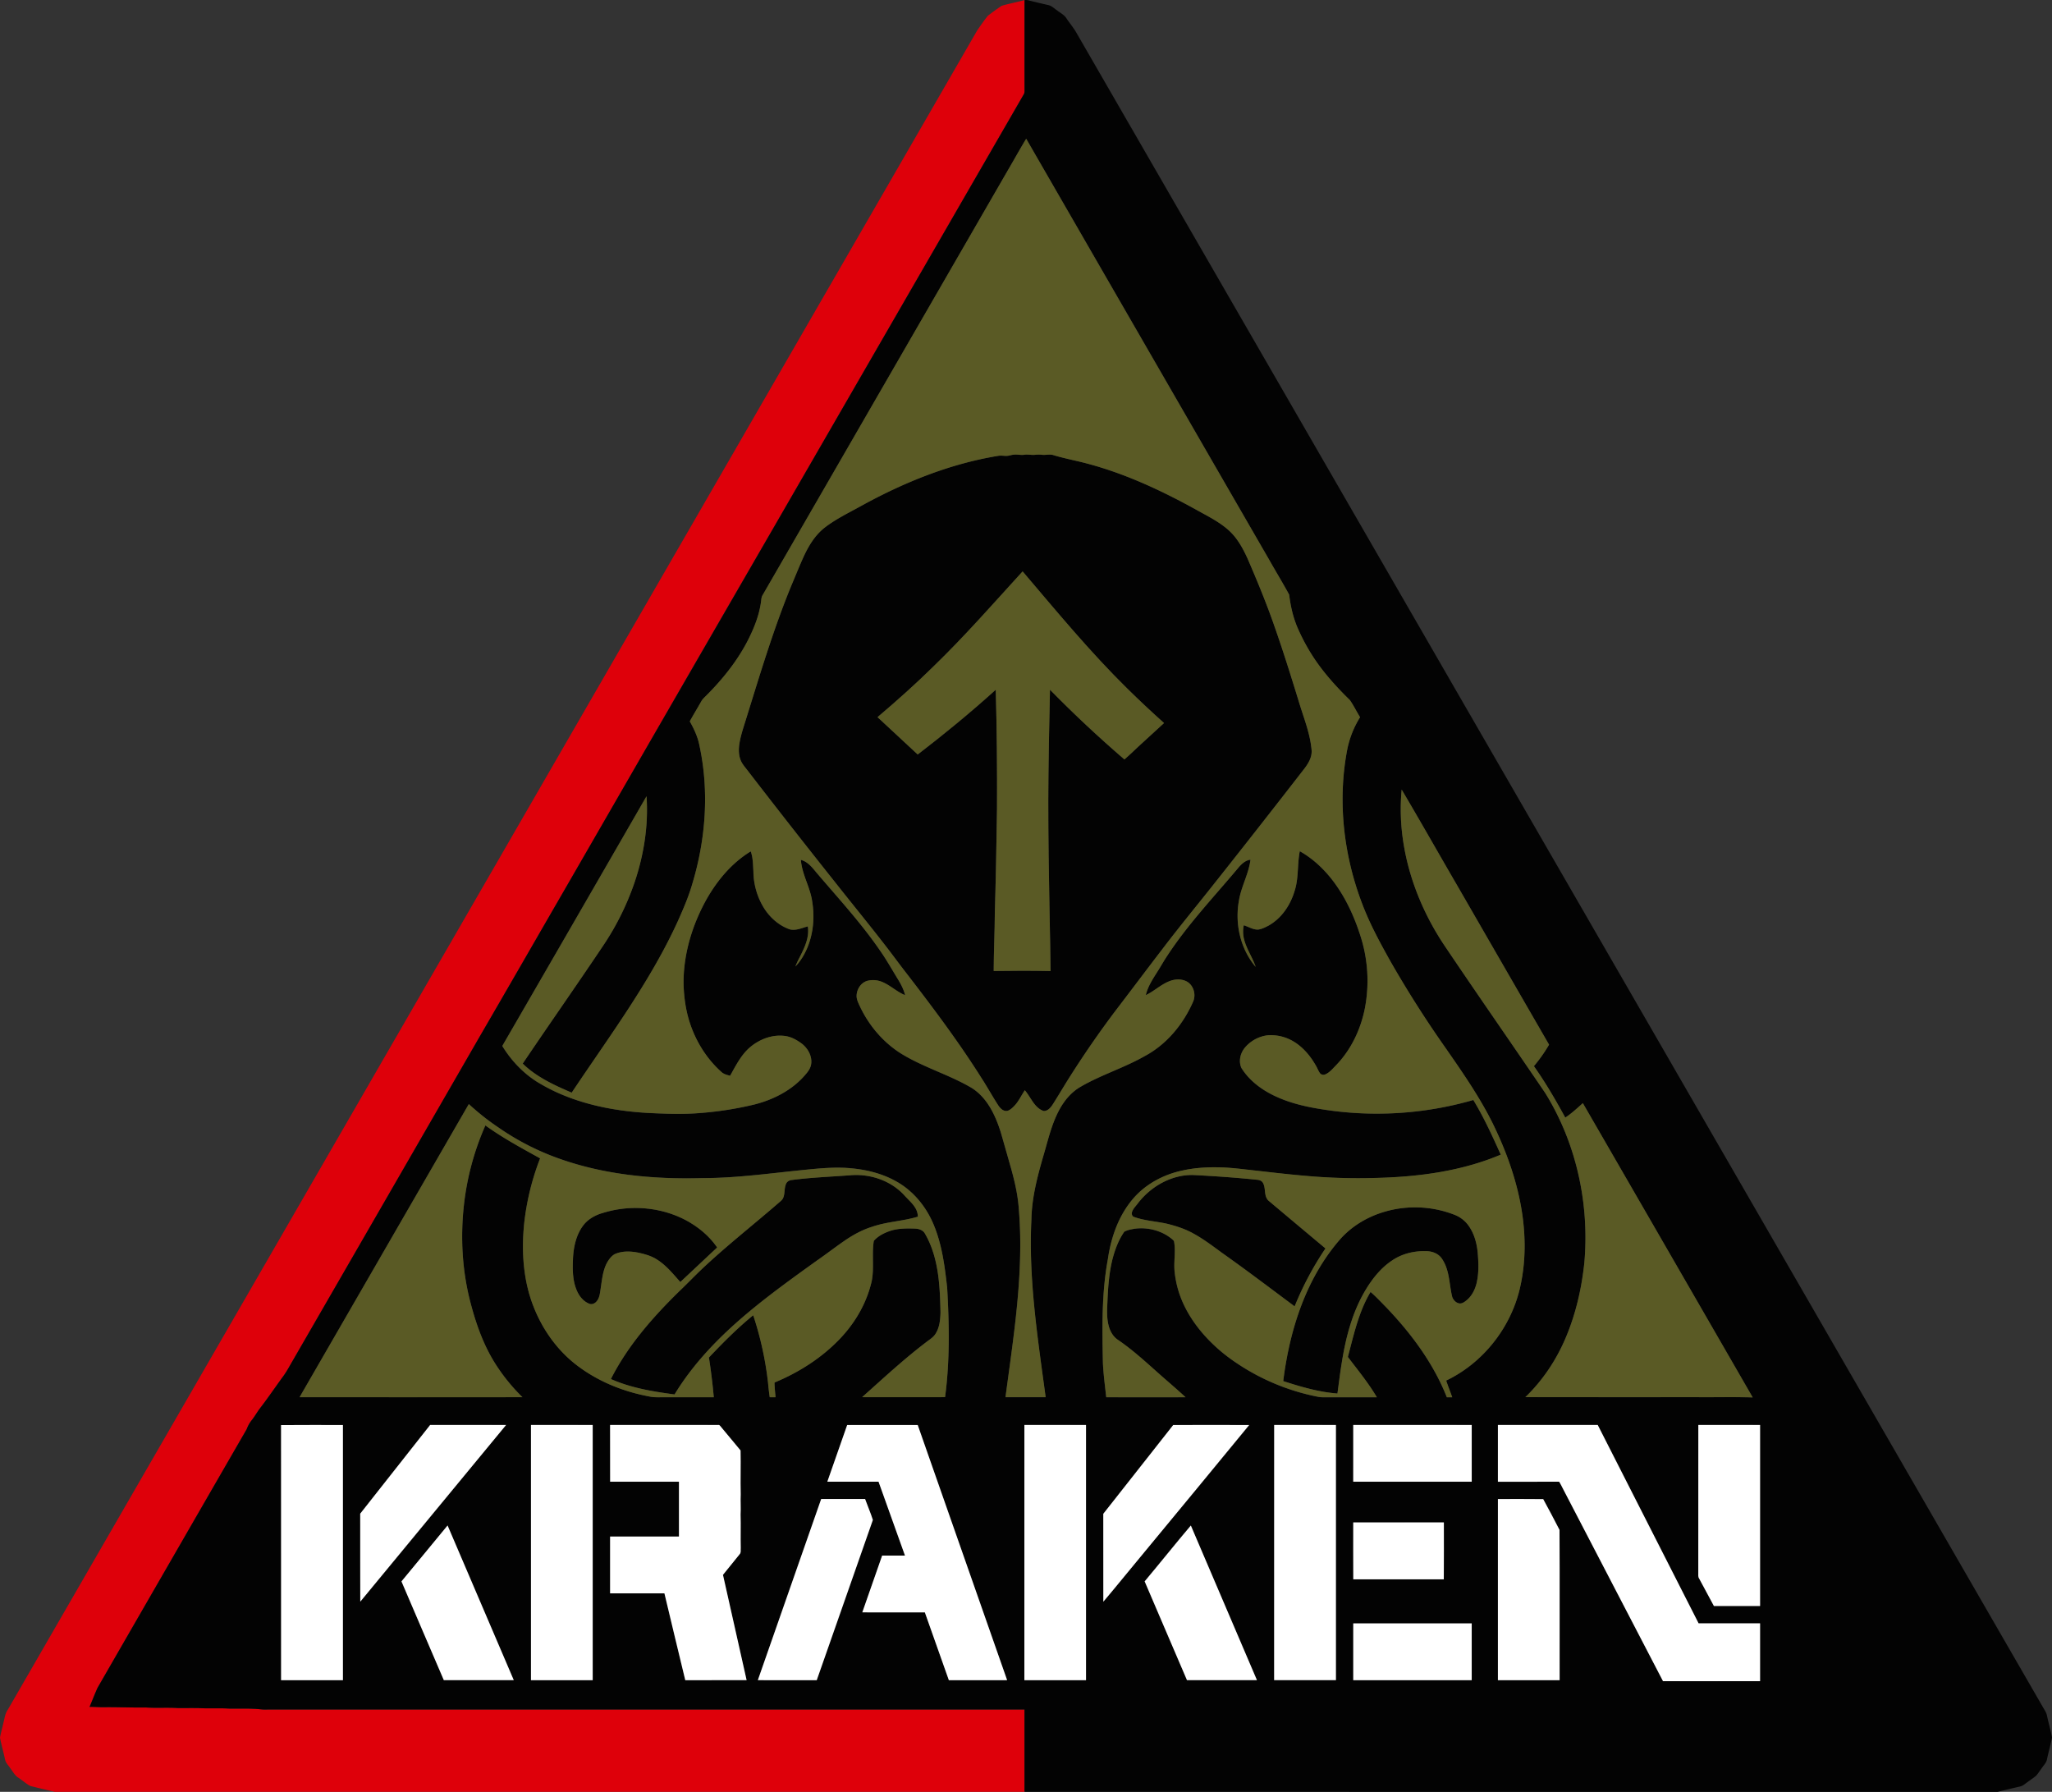
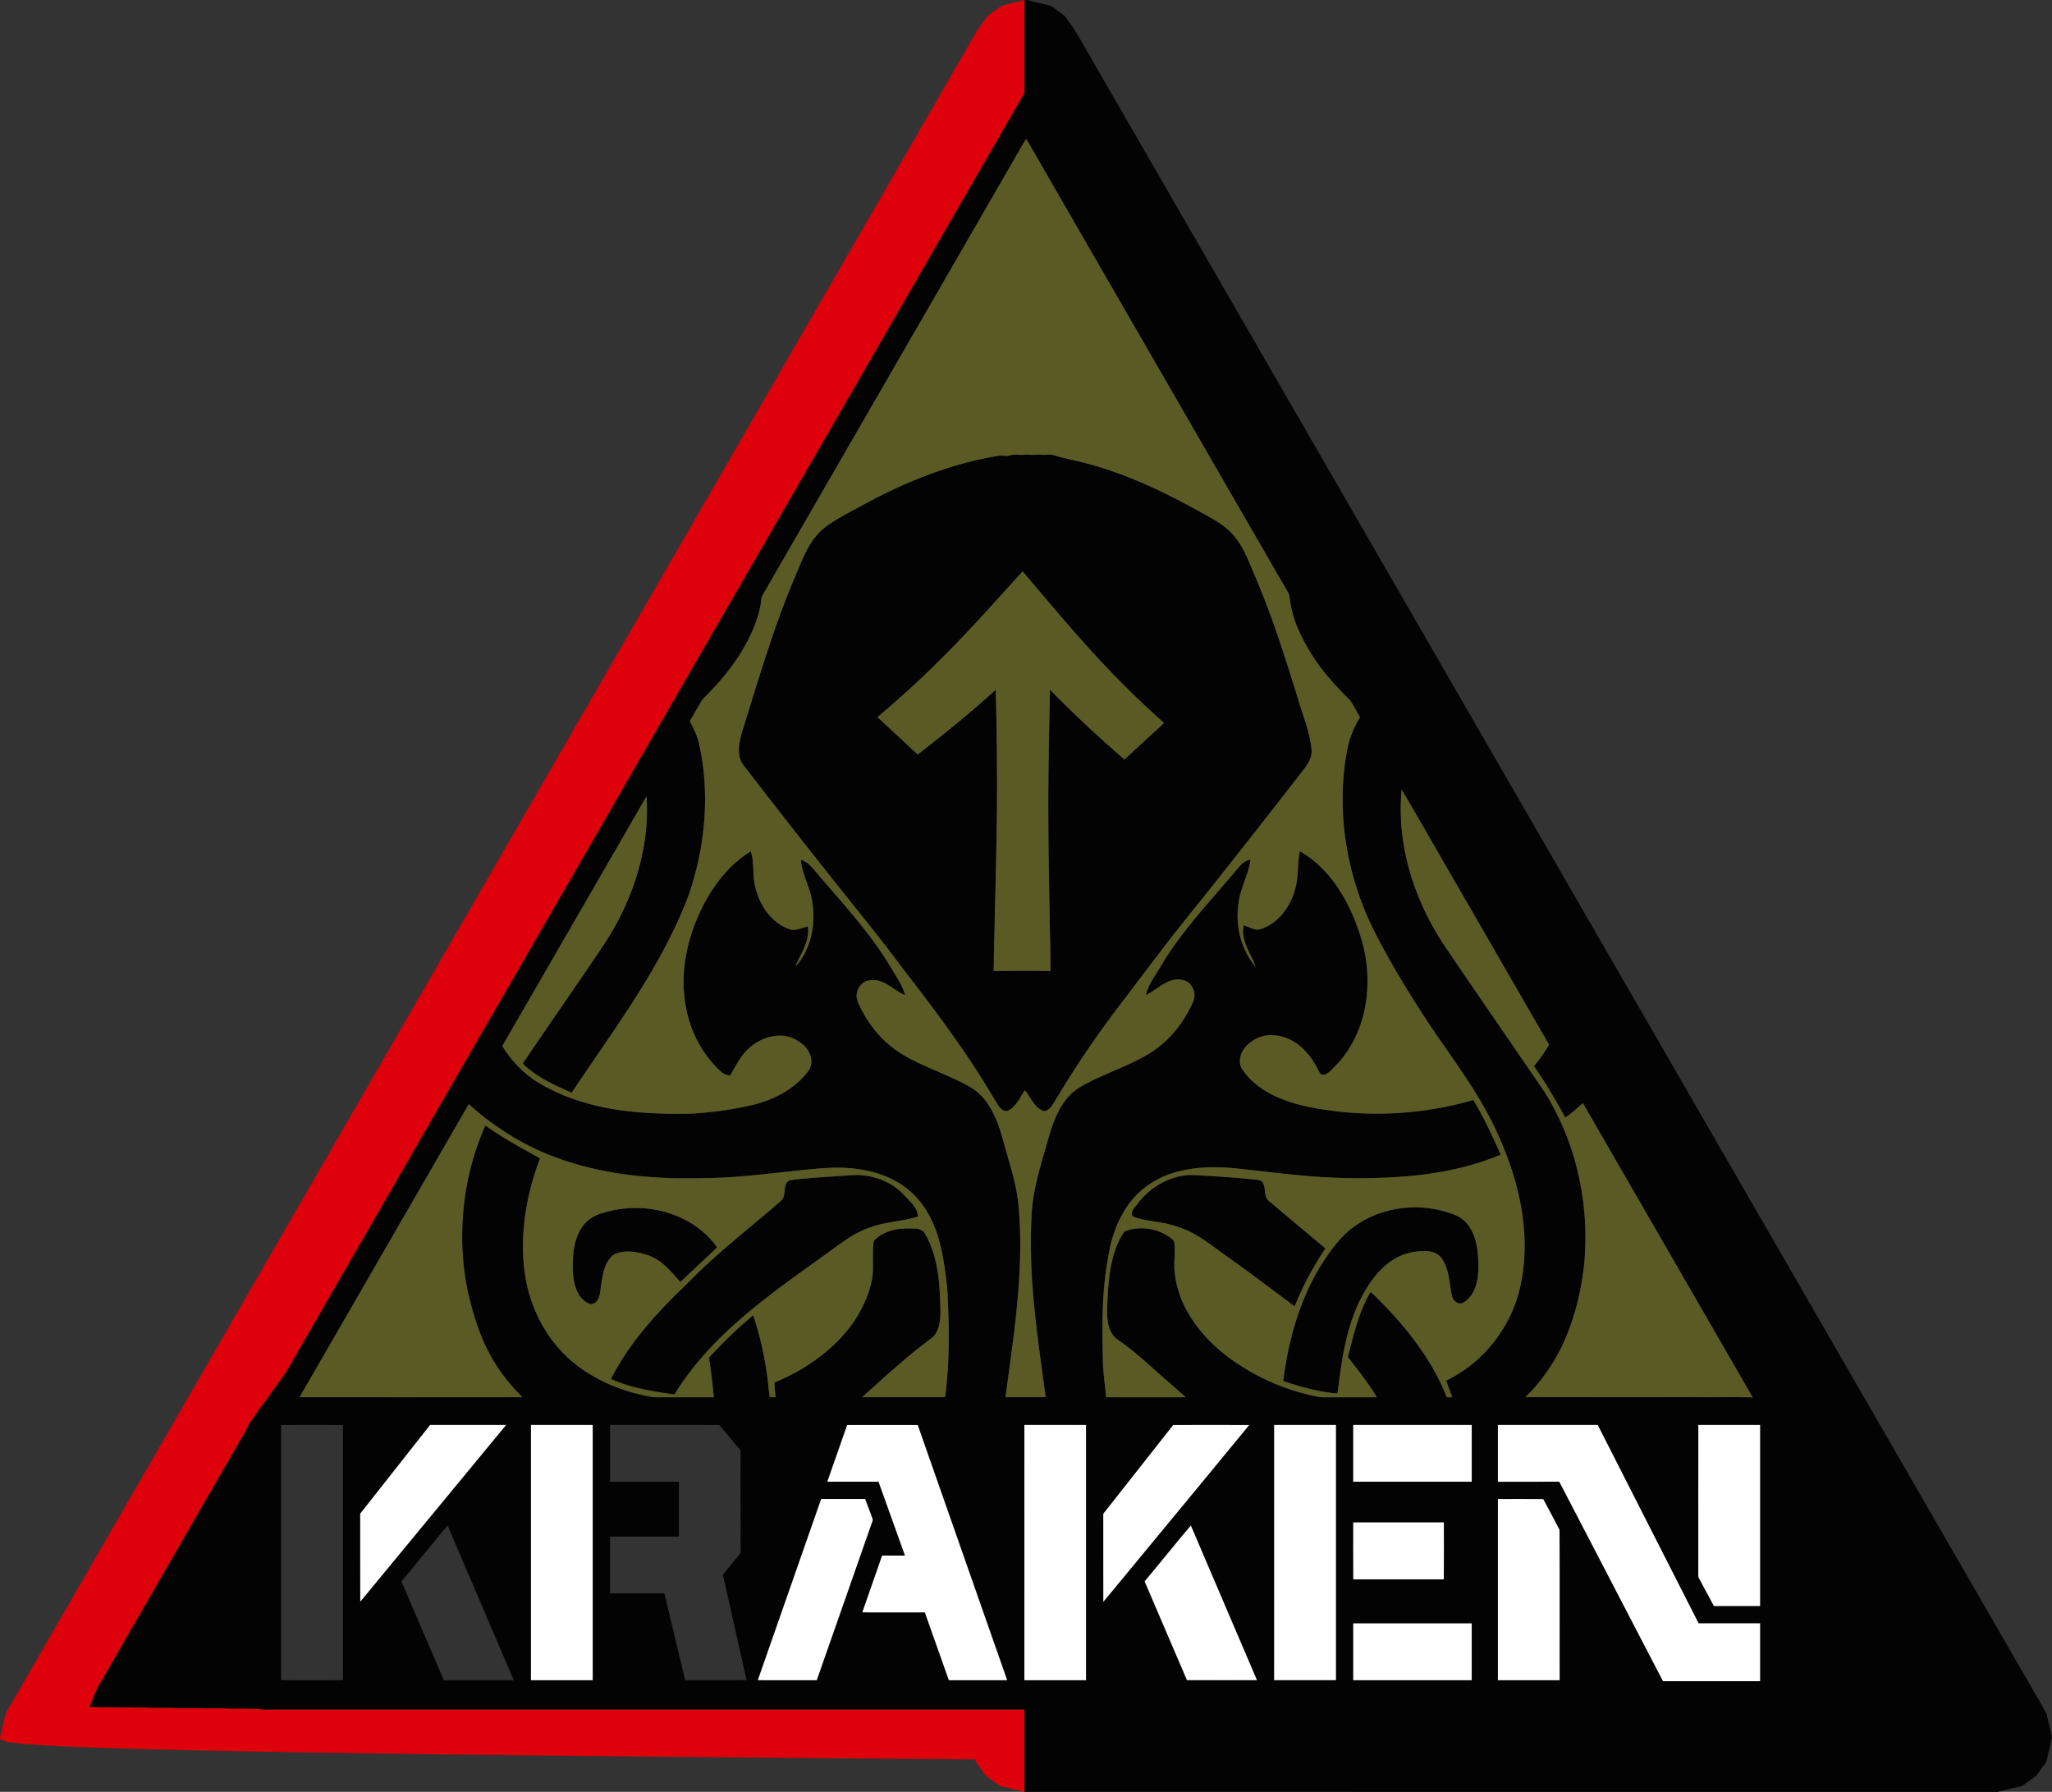
<svg xmlns="http://www.w3.org/2000/svg" viewBox="0 0 2952.15 2577.6">
  <rect x="0" y="0" width="2952.15" height="2577.6" fill="#333333" stroke="none" />
  <defs>
    <style>.cls-1{fill:#de000a;}.cls-2{fill:#030303;}.cls-3{fill:#5a5a25;}.cls-4{fill:#fff;}</style>
  </defs>
  <g id="Layer_2" data-name="Layer 2">
    <g id="Layer_1-2" data-name="Layer 1">
-       <path class="cls-1" d="M1441.18,8.28c10.8-3.12,21.9-5.2,32.78-8.11,0,42.14,0,84.27,0,126.4-.12,3.12.52,6.53-1.22,9.33q-181.59,314.4-363.09,628.85-89.09,153.56-177.63,307.43-59.34,103.52-119.2,206.72c-41.27,71.37-82.34,142.86-123.79,214.13q-133.89,232.59-268.26,464.91c-4.41,7.48-8.4,15.26-13.63,22.24-11.26,15.44-22,31.3-33.68,46.41-3.69,5-6.79,10.49-10.6,15.45a46.69,46.69,0,0,0-8,13.91Q247.72,2241.8,140.5,2427.63c-4.22,9.11-7.73,18.53-11.68,27.76,6.91-.25,13.79.54,20.7.39,20-.26,40,.76,60,.43,15.32,1,30.69-.16,46,.79,10,.1,20-.08,30,.06,14.32.94,28.69-.14,43,.7,12,.31,24.05-.3,36.05.34,6.66.07,13.25,1.45,19.93,1q544.71,0,1089.41,0c0,39.43,0,78.87,0,118.3l.81.2H79.08q-17.77-4-35.45-8.44c-6.09-3.21-11.23-8-17-11.75-5.4-3.27-8.15-9.15-11.94-13.94-2.64-4.09-6.59-7.59-7.45-12.57C5,2520.45,2,2510.13,0,2499.64c1.24-7,3.26-13.82,4.78-20.74,1.81-6.63,2.37-13.83,6.5-19.55Q708.65,1251.61,1405.88,43.74c5-7.15,9.93-14.48,15.5-21.22C1427.84,17.6,1434.39,12.72,1441.18,8.28Z" />
+       <path class="cls-1" d="M1441.18,8.28c10.8-3.12,21.9-5.2,32.78-8.11,0,42.14,0,84.27,0,126.4-.12,3.12.52,6.53-1.22,9.33q-181.59,314.4-363.09,628.85-89.09,153.56-177.63,307.43-59.34,103.52-119.2,206.72c-41.27,71.37-82.34,142.86-123.79,214.13q-133.89,232.59-268.26,464.91c-4.41,7.48-8.4,15.26-13.63,22.24-11.26,15.44-22,31.3-33.68,46.41-3.69,5-6.79,10.49-10.6,15.45a46.69,46.69,0,0,0-8,13.91Q247.72,2241.8,140.5,2427.63c-4.22,9.11-7.73,18.53-11.68,27.76,6.91-.25,13.79.54,20.7.39,20-.26,40,.76,60,.43,15.32,1,30.69-.16,46,.79,10,.1,20-.08,30,.06,14.32.94,28.69-.14,43,.7,12,.31,24.05-.3,36.05.34,6.66.07,13.25,1.45,19.93,1q544.71,0,1089.41,0c0,39.43,0,78.87,0,118.3l.81.2q-17.77-4-35.45-8.44c-6.09-3.21-11.23-8-17-11.75-5.4-3.27-8.15-9.15-11.94-13.94-2.64-4.09-6.59-7.59-7.45-12.57C5,2520.45,2,2510.13,0,2499.64c1.24-7,3.26-13.82,4.78-20.74,1.81-6.63,2.37-13.83,6.5-19.55Q708.65,1251.61,1405.88,43.74c5-7.15,9.93-14.48,15.5-21.22C1427.84,17.6,1434.39,12.72,1441.18,8.28Z" />
      <path class="cls-2" d="M1474,.17c3.23-.61,6.39.61,9.52,1.31,8.11,2,16.22,3.92,24.36,5.79,5,.87,8.51,4.77,12.58,7.44,4.81,3.79,10.68,6.56,14,12,4.67,7,10.2,13.35,14.29,20.7Q2243.4,1250.73,2938.12,2454.09c2.49,4.67,6,9,6.9,14.34,2.23,10.39,5.3,20.63,7.13,31.09-2,10.55-5,20.92-7.28,31.44-.77,4.48-4.16,7.74-6.6,11.36-3.08,4-5.64,8.33-9,12.09-4,3.44-8.47,6.14-12.61,9.34-3.23,2.16-6.1,5.14-10,6-10.92,2.59-21.84,5.1-32.71,7.87H1474.74l-.81-.2c.08-39.43,0-78.87,0-118.3q-544.71,0-1089.41,0c-6.68.45-13.27-.93-19.93-1-12-.64-24,0-36.05-.34-14.33-.84-28.7.24-43-.7-10-.14-20,0-30-.06-15.32-.95-30.69.22-46-.79-20,.33-40-.69-60-.43-6.91.15-13.79-.64-20.7-.39,4-9.23,7.46-18.65,11.68-27.76Q247.62,2241.75,354.88,2056a46.69,46.69,0,0,1,8-13.91c3.81-5,6.91-10.41,10.6-15.45,11.72-15.11,22.42-31,33.68-46.41,5.23-7,9.22-14.76,13.63-22.24Q555,1725.5,689.07,1493c41.45-71.27,82.52-142.76,123.79-214.13q59.6-103.37,119.2-206.72,88.83-153.71,177.63-307.43,181.57-314.42,363.09-628.85c1.74-2.8,1.1-6.21,1.22-9.33C1473.92,84.44,1474,42.31,1474,.17ZM1450.65,243.8Q1273.9,550,1097.1,856.2c-1.93,3.1-1.72,6.88-2.35,10.36-2.66,18.91-9.84,36.82-18.38,53.78-15.32,30.13-36.73,56.76-60.56,80.56-2.73,2.63-5.51,5.3-7.29,8.69-5.27,9.42-11,18.58-16.11,28.09,5.79,10.38,11,21.24,13.49,32.94,14.74,66.67,9.62,136.87-10.22,201.94-5.2,17.89-12.64,35-20.22,52-9.33,20.49-19.7,40.51-30.78,60.11-36.7,64.92-80.84,125.16-122.16,187.13-25.13-10.72-50.7-22.48-70.49-41.8,38.07-56.49,77.22-112.25,115.14-168.83A387.19,387.19,0,0,0,913,1269c13.32-39.61,20-81.74,17.08-123.52q-103.7,179.63-207.5,359.23c12.23,20,28.63,37.65,48.32,50.52a258.24,258.24,0,0,0,41.72,21.17c38.11,15.32,79.06,22.37,119.93,24.69,23.32,1.07,46.71,2.08,70,.42a495.87,495.87,0,0,0,82.07-12.45c28-7,55.28-20.86,74.15-43.23,3.81-4.39,7.45-9.34,8.2-15.27,1.47-11-4.46-21.8-12.77-28.64-7.43-5.55-15.77-10.44-25.14-11.59-18.65-2.47-37.56,5.13-51.42,17.4-12.08,11-19.45,25.83-27.32,39.87-4.13-1.12-8.5-2.13-11.88-4.91-21.17-18.75-36.8-43.4-45.69-70.18-6.2-18.29-8.82-37.61-9.41-56.86-.39-42.54,12.26-84.49,32.82-121.49,15.55-27.56,36.6-52.79,63.85-69.38,3.33,9.21,3.22,19.17,3.85,28.83a101.87,101.87,0,0,0,15.11,52.55c8.7,13.89,21.68,25.46,37.3,30.84,8.9,2.13,17.41-2.1,25.83-4.29,2.07,12.52-2.28,25-7.62,36.12-3.28,7.23-7.47,14-10.18,21.53,7.61-7.9,13.2-17.57,17.42-27.64,8.37-20.52,10.29-43.37,6.81-65.16-2.76-20.9-14.85-39.41-16.4-60.55,9.62,2.48,16,10.48,22,17.81,31.48,37,64.63,72.79,92.14,113,9.58,13.67,17.68,28.27,26.44,42.47,4,6.68,7.54,13.73,9.39,21.35-12.29-4.89-21.8-14.83-34.2-19.49a33.67,33.67,0,0,0-20.34-1.1c-9.52,2.84-15.54,12.92-15.24,22.58.31,5.38,3,10.19,5.16,15,14,29.36,36.68,54.92,65.23,70.81,30.65,17.54,64.89,27.76,95.31,45.72,22.57,14.29,34.25,39.87,41.94,64.47,5.08,17.51,10,35.06,15,52.6,5,18.16,9.2,36.62,10.62,55.44a637.22,637.22,0,0,1,2.07,65c-1.17,69.57-12,138.44-21.14,207.28q28.89.08,57.78,0c-11.35-84.59-24.8-169.66-20.5-255.28.54-34.21,10-67.34,19.56-99.93,5.55-19.7,10.67-39.79,20.44-57.92,7.27-13.6,17.63-26,31.17-33.64,29.5-17.06,62.42-27.08,92-43.95,31.55-16.88,55.41-46,69.57-78.49,4.28-9.89.68-22.8-8.66-28.44-6.72-3.82-15.09-4-22.38-1.84-13.84,4.25-24.2,15-37.12,21.15,2.77-12.07,9.66-22.59,16.17-32.93,5-7.67,9.34-15.77,14.46-23.37,29.52-45.16,66.79-84.42,101.38-125.62,4.83-5.88,10.62-11.92,18.59-12.95-2.49,20.45-13.42,38.67-16.61,59-6.08,33.13,2.09,69.39,24.1,95.24-4.42-13.13-12.53-24.73-16.29-38.12a44.63,44.63,0,0,1-.86-21.75c7,2,13.48,6.68,21.07,6.13,5.28-.81,10.12-3.33,14.8-5.79,18.6-10.52,31.28-29.45,37.25-49.67,6.07-18.5,3.68-38.31,7.49-57.21,17.81,9.94,33.07,24,45.71,40,18.79,23.88,31.88,51.79,41.15,80.61a210.21,210.21,0,0,1,6.72,105.6c-6.08,30.52-20.06,59.84-41.92,82.21-4.66,4.67-9,10.21-15.27,12.71a6.31,6.31,0,0,1-7.63-2.18c-2.45-3.74-4-8-6.34-11.76-9.65-16.64-23.69-31.72-42-38.58a63,63,0,0,0-26.85-3.78,50.9,50.9,0,0,0-32.16,17.26c-6.9,8-9.89,19.89-5.37,29.71,8.38,13.54,20.57,24.44,34.06,32.75,24.11,14.74,51.94,21.91,79.61,26.32a500.29,500.29,0,0,0,219.95-13c15.22,25.11,27.42,51.89,39.45,78.62-55.06,23.26-115.19,31.58-174.57,33.34a846.36,846.36,0,0,1-89.11-1.5c-29.35-2.1-58.59-5.44-87.82-8.8-18.33-1.91-36.62-4.65-55.08-4.79-17.57-.37-35.24.88-52.4,4.79-26.91,5.94-52.53,19.68-70.44,40.89-20.51,24.21-31.31,55.23-35.78,86.31-9.12,49.27-8.18,99.64-7.15,149.52.78,16.47,3,32.83,4.78,49.21,38,.05,76.08.12,114.12,0-14.23-13.22-29.21-25.6-43.6-38.63-17.36-15.46-34.72-31.07-54-44.13-7.24-4.91-11.44-13.14-13.39-21.46-3.05-12.78-1.6-26-1.18-39,1-19.29,2.61-38.68,7.55-57.4,3.61-13.21,8.59-26.34,16.53-37.57,4.88-2.53,10.41-3.51,15.8-4.35,18.55-2.19,38.12,2.94,52.62,14.89,1.32,1.19,3.09,2.36,3.24,4.35,2.53,14.58-1,29.4.84,44a144,144,0,0,0,13.83,47.71c10.56,21.77,25.87,41,43.51,57.46,13.89,13.08,29.57,24.14,45.88,34a319.58,319.58,0,0,0,103.16,39.52c4.61.94,9.33.6,14,.65,23.47,0,46.94,0,70.41,0-12.13-20.56-27.32-39-41.71-58,8.5-31.88,15.52-64.87,32.65-93.52,7.83,6.75,14.84,14.41,22.15,21.74,36.22,37.83,68.27,80.74,87.59,129.77h7.76c-2.81-8-6-15.88-8.7-24,52.53-25.13,92.11-75,105.74-131.5,10.42-43.55,8.72-89.36-.86-132.9-8-36.74-21.53-72.12-38.07-105.85-19.23-38.64-44-74.13-68.59-109.48q-41.94-59.54-78.13-122.85c-15.3-27.37-30.4-55-41.39-84.48-26.33-69.48-35-146.14-21.31-219.38a139.51,139.51,0,0,1,18.72-47.84c-5.07-8.11-9.2-16.81-14.67-24.63-18.79-18.35-36.58-37.9-51.21-59.77A286.25,286.25,0,0,1,1867.17,904c-6.76-15.38-10.5-31.91-12.48-48.53-9.33-17.14-19.54-33.82-29.12-50.83Q1651,502.1,1476.35,199.61C1467.49,214.16,1459.28,229.11,1450.65,243.8Zm565.9,892.06a302.86,302.86,0,0,0-.58,49.76c4.6,63.09,27.94,124.07,63.27,176.27,47.39,70.43,96,140,143.7,210.26,45,72.35,63.91,159.83,56.39,244.45-3.93,37.15-12.39,74-27.08,108.47-13.47,31.67-33,60.87-57.79,84.77q124,.2,248.09.06c26.34.18,52.69-.39,79,.32q-122.13-211.7-244.38-423.29c-8.14,7.26-16.16,14.75-25.27,20.8-13.91-25.35-28.39-50.45-45.13-74a221.29,221.29,0,0,0,21.79-30.94q-64.83-112.65-129.92-225.15C2071.18,1230.42,2044.34,1182.85,2016.55,1135.86ZM431,2009.88q160.34,0,320.66-.05a267.66,267.66,0,0,1-38.32-47c-18.85-29.37-30.08-62.86-38.35-96.55-10.38-43.63-12.48-89.1-7.48-133.61a388.93,388.93,0,0,1,30.8-113.8c24.9,17.93,51.93,32.56,78.74,47.37a368.8,368.8,0,0,0-22.9,93.47c-4.17,40.63-1.42,82.82,13.92,121,12.32,31,32.08,59.21,58.06,80.25,31,24.79,68.56,40.44,107.4,47.68,7.19,1.78,14.63,1.16,22,1.26,23.79,0,47.58,0,71.37,0q-2.55-28.71-7-57.18c20.21-21.31,40.94-42.23,63.74-60.79a478.47,478.47,0,0,1,21.4,97.79q.9,10.1,2.35,20.14c2.78,0,5.58.06,8.39,0-.61-7-1.43-14.09-1.51-21.15,35.54-14.72,68.78-36,95.21-64.1,21.52-22.9,37.74-51.13,44.65-81.91,3.81-19-.06-38.66,3-57.76,5.87-6.74,14.15-11,22.5-14,11.79-4.17,24.48-4,36.82-3.68,5.44.23,11.46,2.14,14.23,7.22,10.37,17.72,15.88,37.86,18.79,58.06,2.56,18.23,3.2,36.66,3.61,55.05-.24,10.68-1.27,22-7.28,31.21-3.1,4.93-8.21,7.91-12.7,11.4-32.48,24.64-62.38,52.43-92.77,79.55,39.77.17,79.54.08,119.31,0,7-52.26,6-105.17,3-157.68-3.42-30.36-7.33-61.2-19.08-89.65-10.41-25.59-28.65-48.37-52.74-62.22-19.54-11.36-41.85-17.22-64.22-19.47-21.65-2.32-43.44-.47-65,1.64-50.29,4.87-100.46,12.33-151.08,12.28-68.95,1.92-139.07-4.43-204.47-27.46a367.84,367.84,0,0,1-89.56-45.75,350.13,350.13,0,0,1-42-33.29Q552.66,1799,431,2009.88ZM404.35,2050q.13,183.48,0,367,44.47.09,88.95,0,0-183.55,0-367.1C463.66,2049.9,434,2049.65,404.35,2050Zm214.47-.11q-50.31,63.77-100.59,127.56c.09,42.19-.09,84.38.09,126.57q105-127,209.76-254.13Q673.45,2049.79,618.82,2049.85Zm145.07,0q0,183.57,0,367.14c29.6,0,59.2,0,88.8,0q0-183.55,0-367.11Q808.3,2049.78,763.89,2049.84Zm113.82,0q0,40.8,0,81.62,49.51,0,99,0c0,26.27,0,52.55,0,78.83-33,0-66,0-99.06,0q0,40.88,0,81.75,39.09.06,78.17,0c10,41.63,19.87,83.31,30,124.9,29.41-.08,58.82,0,88.22-.05q-16.91-75.76-34-151.48c8-9.78,15.79-19.72,23.83-29.46,2.46-2.45,1.39-6.28,1.73-9.38-.34-16,.21-32-.23-48,.55-9.68-.27-19.36.2-29-.52-21,.25-42.07-.22-63.1-9.59-11.69-19.37-23.23-29-34.9-.77-.83-1.48-2.08-2.8-1.75Q955.68,2049.82,877.71,2049.84Zm341.11,0q-14.21,40.8-28.55,81.56c24.56.1,49.12,0,73.68,0,12.78,35.41,25.32,70.9,38.06,106.32q-16.46,0-32.88,0-14.28,40.82-28.54,81.63c30,.17,60,0,90,.08q17.17,48.79,34.53,97.53c27.94-.07,55.88.05,83.82-.06q-64.49-183.48-128.64-367.08Q1269.55,2049.79,1218.82,2049.86Zm254.93,0q0,183.55,0,367.12,44.34.08,88.68,0,0-183.57,0-367.13Q1518.06,2049.82,1473.75,2049.83Zm214.14.05q-50.19,63.95-100.62,127.7c0,42.15-.06,84.29.06,126.44,20.15-23.75,39.65-48.06,59.61-72q75.09-91.12,150.24-182.2C1760.75,2049.85,1724.32,2049.75,1687.89,2049.88Zm145.23-.07q-.13,183.57,0,367.15,44.45,0,88.89,0,0-183.55,0-367.12Q1877.54,2049.79,1833.12,2049.81Zm113.76,0q0,40.82,0,81.63,29.33,0,58.66,0,55.89,0,111.8,0,0-40.82,0-81.63Q2032.11,2049.8,1946.88,2049.83Zm208.11,0q0,40.82,0,81.62c29.35,0,58.71.13,88.07-.08,2.53,3.78,4.26,8,6.48,12q71.55,137.49,143,275c46.54.1,93.08,0,139.62,0,0-27.74.05-55.48,0-83.21-29.48,0-59,0-88.43,0q-72.55-142.69-145.14-285.38Q2226.78,2049.8,2155,2049.84Zm288.35,0c-.12,70.93,0,141.87-.06,212.8,0,2.74-.47,5.74,1.24,8.17q10.64,19.74,21.25,39.51,33.2.08,66.41,0,0-130.23,0-260.46C2502.56,2049.79,2473,2049.85,2443.34,2049.81ZM1090.29,2416.94c28.23.1,56.47,0,84.7.07q40.6-115.17,80.76-230.5c-3.21-10.19-7.56-20.06-11.16-30.14-21.06,0-42.12,0-63.18,0Q1135.66,2286.56,1090.29,2416.94ZM2155,2417q44.4,0,88.81,0c-.11-72.05.21-144.13-.16-216.17-7.63-14.86-15.42-29.69-23.47-44.32-21.71-.28-43.44-.06-65.15-.11Q2154.88,2286.65,2155,2417Zm-208.12-227c0,27.28-.1,54.56.06,81.83q65.1,0,130.21,0c.24-27.28.06-54.58.1-81.87Q2012.06,2190,1946.88,2190Zm-1369.3,84.87c20.14,47.44,40.74,94.67,60.95,142.08q50.31.09,100.62,0-47.64-111.26-95.24-222.53C621.74,2221.17,599.8,2248.14,577.58,2274.86Zm1069.2,0c20.09,47.45,40.75,94.66,60.89,142.09q50.32.15,100.65,0-47.53-111.22-95.1-222.45C1690.78,2221,1669.11,2248.21,1646.78,2274.83ZM1946.89,2417q85.21,0,170.45,0,0-40.85,0-81.7-85.2,0-170.41,0C1946.82,2362.48,1946.86,2389.73,1946.89,2417Z" />
      <path class="cls-2" d="M1447.55,655.82c4,0,7.85-1.7,11.89-1.88,4.71-.36,9.42.94,14.13.24,5.33-.92,10.68.73,16,0a41.53,41.53,0,0,1,9.84.06c5.38.54,10.9-1.28,16.19.47,16.6,5,33.73,8.07,50.46,12.65,54.87,14.8,106.65,39.11,156.2,66.6,15.56,8.71,31.83,16.66,45.22,28.66,12.35,11,20.45,25.8,27.25,40.67,14,32.33,27.47,64.91,39,98.22,13.51,38.48,25.56,77.45,37.53,116.43,6.52,20.19,14,40.4,15.74,61.73.53,9.72-4.72,18.49-10.4,25.94q-66.46,85.53-133.69,170.48c-23.75,29.89-48,59.36-71.1,89.78-22.48,29.26-44.57,58.81-67,88.1q-34.15,45.33-64.61,93.29c-8.92,13.83-17.13,28.11-26,42-2.86,4.32-7,9-12.6,8.94-6-1.83-10.64-6.41-14.3-11.3-4.49-6.07-8-12.8-12.92-18.56-4.94,7.13-8.47,15.24-14.38,21.7-3,3.14-6.21,6.49-10.42,7.88-5.8,1.29-10.54-3.4-13.42-7.84-8.3-12.8-15.67-26.17-23.94-39-32.67-51.83-69.49-100.86-106.85-149.36-10.26-13.08-20-26.55-30.19-39.69-24.49-31.75-50-62.72-74.78-94.21q-62.29-78.36-123.45-157.61c-4.18-5.8-9.55-11-11.86-17.93-2.77-7.89-2.41-16.47-1-24.58,1.89-10.82,5.51-21.21,8.72-31.68,20.23-64.82,39.6-130.06,65.39-193,5.92-13.95,11.53-28,17.77-41.84,7.22-15.72,16.45-31.1,30.22-42,16-12.45,34.33-21.27,52-31,61.83-34.11,128.37-61.16,198.35-72.52C1440.17,655.07,1443.86,655.81,1447.55,655.82ZM1343.22,958.4c-25.88,25.52-53.06,49.69-80.77,73.2,19.33,17.83,38.51,35.82,57.81,53.7,38.56-29.63,76.21-60.5,112.27-93.13,1.61,57.11,2.11,114.25,1.82,171.39-.79,50-1.64,100.06-3.14,150.07-.14,27.71-1.55,55.4-1.6,83.12,27.25-.44,54.52-.49,81.78.08-.17-28.43-1-56.86-1.45-85.29-1.07-53.31-1.84-106.62-1.82-160,.17-53.14,1.25-106.28,2.42-159.41q51.36,52.43,107.14,100.3c6.71-5.83,13.1-12,19.57-18.09q18.66-17.17,37.41-34.28-27.14-24.16-53-49.72C1568,937.53,1520,879.31,1471.21,822,1429.15,868,1388.08,915,1343.22,958.4Z" />
      <path class="cls-2" d="M1139.51,1697.4c27.55-3.58,55.32-4.67,83-6.73,28.79-2.74,59.25,7.48,78.84,29.14,6,6.7,13.31,12.54,17.09,20.9a24.17,24.17,0,0,1,2,9.48c-21.32,6.47-44,7.09-65.1,14.29-14.58,4.44-28.06,11.83-40.56,20.45-13.39,9.2-26.2,19.2-39.58,28.4-34.2,24.59-68.48,49.15-100.71,76.29-39.9,33.56-76.89,71.51-104.06,116.28-31.14-4.17-62.67-9.32-91.58-22.16,24.16-47.81,59.92-88.53,97.9-125.83,11-10.4,21.4-21.32,32.33-31.75,35.38-33.49,73.81-63.52,110.6-95.4,2.29-2.06,4.94-3.86,6.52-6.57,3.6-6.82,1.51-15.12,5-22C1132.85,1699.22,1136.2,1697.62,1139.51,1697.4Z" />
      <path class="cls-2" d="M1637,1731.05c18.66-24.4,48.33-41.33,79.5-40.79,30.74,1.56,61.46,3.71,92.08,6.85,3.09.23,6.45,1.3,8.2,4.09,4.93,7.88,1,19.12,8.19,25.94q40.85,34.53,82,68.76a451,451,0,0,0-44.36,83.32c-34.92-26-69.6-52.34-105.17-77.46-12.78-9.38-25.46-19-39.34-26.69-12-6.91-25.22-11.23-38.58-14.56-15.88-3.68-32.47-4.31-47.89-9.9-2.93-.73-3.84-4.44-3-7C1630.1,1738.69,1634.06,1735.12,1637,1731.05Z" />
      <path class="cls-2" d="M1985.93,1745a156.17,156.17,0,0,1,106,2.25,44.35,44.35,0,0,1,21.29,16.56c8.9,12.74,12.29,28.48,13.1,43.78.94,12.91.95,26.07-2.14,38.72-2.29,9.1-6.76,17.94-14.08,24-3,2.43-6.5,5.22-10.62,4.67-4.85-.75-8.61-4.83-10.24-9.26-4.53-18.38-3.65-38.89-14.85-55.07-4.56-6.91-12.85-10.36-20.89-10.78-17.86-.89-36.27,3.29-51.09,13.55-15.51,10.37-27.47,25.18-37.09,41-19.84,32.48-29.37,70-35.21,107.23-2.34,14.27-4.05,28.63-6,42.95-26.7-2.06-52.6-9.64-78-17.88,5.34-42.54,15.24-84.76,32.28-124.21,12.73-29.39,29.48-57.21,50.82-81.18C1944.57,1764.54,1964.48,1752.23,1985.93,1745Z" />
      <path class="cls-2" d="M867.6,1744.75c39-12.14,83-8.6,119.19,10.59,17.62,9.48,33.62,22.6,44.94,39.2-17.69,16.53-35.26,33.19-53,49.69-10.33-11.62-20.29-24-33.59-32.39-8.34-5.4-18.07-8-27.68-10-11-2.14-23-2.43-33.4,2.45-4.73,2.77-8,7.41-10.74,12.07-6.2,11.47-7.24,24.71-9.18,37.36-1,6.38-1.46,13.47-6,18.51-2.48,3-6.8,4.79-10.55,3.17-8.38-3.37-14.36-10.88-17.8-19-6.46-15-6.13-31.72-5.38-47.7,1.05-17.39,5.39-35.56,17.17-48.92C848.54,1752.28,857.87,1747.44,867.6,1744.75Z" />
      <path class="cls-3" d="M1450.65,243.8c8.63-14.69,16.84-29.64,25.7-44.19q174.44,302.59,349.22,605c9.58,17,19.79,33.69,29.12,50.83,2,16.62,5.72,33.15,12.48,48.53a286.25,286.25,0,0,0,23.67,43.31c14.63,21.87,32.42,41.42,51.21,59.77,5.47,7.82,9.6,16.52,14.67,24.63A139.51,139.51,0,0,0,1938,1079.5c-13.74,73.24-5,149.9,21.31,219.38,11,29.44,26.09,57.11,41.39,84.48q36.22,63.17,78.13,122.85c24.59,35.35,49.36,70.84,68.59,109.48,16.54,33.73,30,69.11,38.07,105.85,9.58,43.54,11.28,89.35.86,132.9-13.63,56.5-53.21,106.37-105.74,131.5,2.65,8.07,5.89,15.93,8.7,24h-7.76c-19.32-49-51.37-91.94-87.59-129.77-7.31-7.33-14.32-15-22.15-21.74-17.13,28.65-24.15,61.64-32.65,93.52,14.39,18.95,29.58,37.42,41.71,58-23.47.06-46.94,0-70.41,0-4.68-.05-9.4.29-14-.65a319.58,319.58,0,0,1-103.16-39.52c-16.31-9.85-32-20.91-45.88-34-17.64-16.46-33-35.69-43.51-57.46a144,144,0,0,1-13.83-47.71c-1.87-14.62,1.69-29.44-.84-44-.15-2-1.92-3.16-3.24-4.35-14.5-12-34.07-17.08-52.62-14.89-5.39.84-10.92,1.82-15.8,4.35-7.94,11.23-12.92,24.36-16.53,37.57-4.94,18.72-6.6,38.11-7.55,57.4-.42,13-1.87,26.19,1.18,39,1.95,8.32,6.15,16.55,13.39,21.46,19.28,13.06,36.64,28.67,54,44.13,14.39,13,29.37,25.41,43.6,38.63-38,.15-76.08.08-114.12,0-1.8-16.38-4-32.74-4.78-49.21-1-49.88-2-100.25,7.15-149.52,4.47-31.08,15.27-62.1,35.78-86.31,17.91-21.21,43.53-35,70.44-40.89,17.16-3.91,34.83-5.16,52.4-4.79,18.46.14,36.75,2.88,55.08,4.79,29.23,3.36,58.47,6.7,87.82,8.8a846.36,846.36,0,0,0,89.11,1.5c59.38-1.76,119.51-10.08,174.57-33.34-12-26.73-24.23-53.51-39.45-78.62a500.29,500.29,0,0,1-219.95,13c-27.67-4.41-55.5-11.58-79.61-26.32-13.49-8.31-25.68-19.21-34.06-32.75-4.52-9.82-1.53-21.75,5.37-29.71a50.9,50.9,0,0,1,32.16-17.26,63,63,0,0,1,26.85,3.78c18.34,6.86,32.38,21.94,42,38.58,2.34,3.79,3.89,8,6.34,11.76a6.31,6.31,0,0,0,7.63,2.18c6.31-2.5,10.61-8,15.27-12.71,21.86-22.37,35.84-51.69,41.92-82.21a210.21,210.21,0,0,0-6.72-105.6c-9.27-28.82-22.36-56.73-41.15-80.61-12.64-15.92-27.9-30-45.71-40-3.81,18.9-1.42,38.71-7.49,57.21-6,20.22-18.65,39.15-37.25,49.67-4.68,2.46-9.52,5-14.8,5.79-7.59.55-14.06-4.11-21.07-6.13a44.63,44.63,0,0,0,.86,21.75c3.76,13.39,11.87,25,16.29,38.12-22-25.85-30.18-62.11-24.1-95.24,3.19-20.29,14.12-38.51,16.61-59-8,1-13.76,7.07-18.59,12.95-34.59,41.2-71.86,80.46-101.38,125.62-5.12,7.6-9.45,15.7-14.46,23.37-6.51,10.34-13.4,20.86-16.17,32.93,12.92-6.1,23.28-16.9,37.12-21.15,7.29-2.17,15.66-2,22.38,1.84,9.34,5.64,12.94,18.55,8.66,28.44-14.16,32.53-38,61.61-69.57,78.49-29.59,16.87-62.51,26.89-92,43.95-13.54,7.68-23.9,20-31.17,33.64-9.77,18.13-14.89,38.22-20.44,57.92-9.53,32.59-19,65.72-19.56,99.93-4.3,85.62,9.15,170.69,20.5,255.28q-28.89.06-57.78,0c9.12-68.84,20-137.71,21.14-207.28a637.22,637.22,0,0,0-2.07-65c-1.42-18.82-5.65-37.28-10.62-55.44-5-17.54-10-35.09-15-52.6-7.69-24.6-19.37-50.18-41.94-64.47-30.42-18-64.66-28.18-95.31-45.72-28.55-15.89-51.19-41.45-65.23-70.81-2.18-4.81-4.85-9.62-5.16-15-.3-9.66,5.72-19.74,15.24-22.58a33.67,33.67,0,0,1,20.34,1.1c12.4,4.66,21.91,14.6,34.2,19.49-1.85-7.62-5.4-14.67-9.39-21.35-8.76-14.2-16.86-28.8-26.44-42.47-27.51-40.17-60.66-76-92.14-113-6-7.33-12.43-15.33-22-17.81,1.55,21.14,13.64,39.65,16.4,60.55,3.48,21.79,1.56,44.64-6.81,65.16-4.22,10.07-9.81,19.74-17.42,27.64,2.71-7.48,6.9-14.3,10.18-21.53,5.34-11.15,9.69-23.6,7.62-36.12-8.42,2.19-16.93,6.42-25.83,4.29-15.62-5.38-28.6-17-37.3-30.84a101.87,101.87,0,0,1-15.11-52.55c-.63-9.66-.52-19.62-3.85-28.83-27.25,16.59-48.3,41.82-63.85,69.38-20.56,37-33.21,78.95-32.82,121.49.59,19.25,3.21,38.57,9.41,56.86,8.89,26.78,24.52,51.43,45.69,70.18,3.38,2.78,7.75,3.79,11.88,4.91,7.87-14,15.24-28.89,27.32-39.87,13.86-12.27,32.77-19.87,51.42-17.4,9.37,1.15,17.71,6,25.14,11.59,8.31,6.84,14.24,17.65,12.77,28.64-.75,5.93-4.39,10.88-8.2,15.27-18.87,22.37-46.1,36.22-74.15,43.23a495.87,495.87,0,0,1-82.07,12.45c-23.32,1.66-46.71.65-70-.42-40.87-2.32-81.82-9.37-119.93-24.69a258.24,258.24,0,0,1-41.72-21.17c-19.69-12.87-36.09-30.5-48.32-50.52q104-179.49,207.5-359.23c2.87,41.78-3.76,83.91-17.08,123.52a387.19,387.19,0,0,1-45.82,92.18C829.25,1417.75,790.1,1473.51,752,1530c19.79,19.32,45.36,31.08,70.49,41.8,41.32-62,85.46-122.21,122.16-187.13,11.08-19.6,21.45-39.62,30.78-60.11,7.58-17,15-34.11,20.22-52,19.84-65.07,25-135.27,10.22-201.94-2.48-11.7-7.7-22.56-13.49-32.94,5.11-9.51,10.84-18.67,16.11-28.09,1.78-3.39,4.56-6.06,7.29-8.69,23.83-23.8,45.24-50.43,60.56-80.56,8.54-17,15.72-34.87,18.38-53.78.63-3.48.42-7.26,2.35-10.36Q1273.86,550,1450.65,243.8Zm-3.1,412c-3.69,0-7.38-.75-11-.13-70,11.36-136.52,38.41-198.35,72.52-17.64,9.77-36,18.59-52,31-13.77,10.85-23,26.23-30.22,42-6.24,13.81-11.85,27.89-17.77,41.84-25.79,62.89-45.16,128.13-65.39,193-3.21,10.47-6.83,20.86-8.72,31.68-1.46,8.11-1.82,16.69,1,24.58,2.31,6.93,7.68,12.13,11.86,17.93q61.11,79.29,123.45,157.61c24.81,31.49,50.29,62.46,74.78,94.21,10.19,13.14,19.93,26.61,30.19,39.69,37.36,48.5,74.18,97.53,106.85,149.36,8.27,12.81,15.64,26.18,23.94,39,2.88,4.44,7.62,9.13,13.42,7.84,4.21-1.39,7.43-4.74,10.42-7.88,5.91-6.46,9.44-14.57,14.38-21.7,4.89,5.76,8.43,12.49,12.92,18.56,3.66,4.89,8.31,9.47,14.3,11.3,5.61.08,9.74-4.62,12.6-8.94,8.9-13.85,17.11-28.13,26-42q30.43-47.91,64.61-93.29c22.45-29.29,44.54-58.84,67-88.1,23.07-30.42,47.35-59.89,71.1-89.78q67.39-84.81,133.69-170.48c5.68-7.45,10.93-16.22,10.4-25.94-1.69-21.33-9.22-41.54-15.74-61.73-12-39-24-77.95-37.53-116.43-11.52-33.31-25-65.89-39-98.22-6.8-14.87-14.9-29.66-27.25-40.67-13.39-12-29.66-20-45.22-28.66-49.55-27.49-101.33-51.8-156.2-66.6-16.73-4.58-33.86-7.62-50.46-12.65-5.29-1.75-10.81.07-16.19-.47a41.53,41.53,0,0,0-9.84-.06c-5.34.74-10.69-.91-16,0-4.71.7-9.42-.6-14.13-.24C1455.4,654.12,1451.6,655.86,1447.55,655.82ZM1637,1731.05c-3,4.07-6.91,7.64-8.45,12.57-.8,2.55.11,6.26,3,7,15.42,5.59,32,6.22,47.89,9.9,13.36,3.33,26.59,7.65,38.58,14.56,13.88,7.7,26.56,17.31,39.34,26.69,35.57,25.12,70.25,51.45,105.17,77.46a451,451,0,0,1,44.36-83.32q-41-34.34-82-68.76c-7.14-6.82-3.26-18.06-8.19-25.94-1.75-2.79-5.11-3.86-8.2-4.09-30.62-3.14-61.34-5.29-92.08-6.85C1685.34,1689.72,1655.67,1706.65,1637,1731.05ZM1985.93,1745c-21.45,7.25-41.36,19.56-56.67,36.33-21.34,24-38.09,51.79-50.82,81.18-17,39.45-26.94,81.67-32.28,124.21,25.37,8.24,51.27,15.82,78,17.88,2-14.32,3.68-28.68,6-42.95,5.84-37.27,15.37-74.75,35.21-107.23,9.62-15.81,21.58-30.62,37.09-41,14.82-10.26,33.23-14.44,51.09-13.55,8,.42,16.33,3.87,20.89,10.78,11.2,16.18,10.32,36.69,14.85,55.07,1.63,4.43,5.39,8.51,10.24,9.26,4.12.55,7.61-2.24,10.62-4.67,7.32-6.07,11.79-14.91,14.08-24,3.09-12.65,3.08-25.81,2.14-38.72-.81-15.3-4.2-31-13.1-43.78a44.35,44.35,0,0,0-21.29-16.56A156.17,156.17,0,0,0,1985.93,1745Z" />
      <path class="cls-3" d="M1343.22,958.4c44.86-43.38,85.93-90.42,128-136.45C1520,879.31,1568,937.53,1621.68,990.39q25.89,25.49,53,49.72-18.79,17.06-37.41,34.28c-6.47,6.09-12.86,12.26-19.57,18.09q-55.64-47.88-107.14-100.3c-1.17,53.13-2.25,106.27-2.42,159.41,0,53.33.75,106.64,1.82,160,.47,28.43,1.28,56.86,1.45,85.29-27.26-.57-54.53-.52-81.78-.08.05-27.72,1.46-55.41,1.6-83.12,1.5-50,2.35-100,3.14-150.07.29-57.14-.21-114.28-1.82-171.39-36.06,32.63-73.71,63.5-112.27,93.13-19.3-17.88-38.48-35.87-57.81-53.7C1290.16,1008.09,1317.34,983.92,1343.22,958.4Z" />
      <path class="cls-3" d="M2016.55,1135.86c27.79,47,54.63,94.56,82.12,141.73q64.83,112.65,129.92,225.15a221.29,221.29,0,0,1-21.79,30.94c16.74,23.6,31.22,48.7,45.13,74,9.11-6,17.13-13.54,25.27-20.8q122.27,211.59,244.38,423.29c-26.34-.71-52.69-.14-79-.32q-124.05-.06-248.09-.06c24.82-23.9,44.32-53.1,57.79-84.77,14.69-34.43,23.15-71.32,27.08-108.47,7.52-84.62-11.36-172.1-56.39-244.45-47.69-70.23-96.31-139.83-143.7-210.26-35.33-52.2-58.67-113.18-63.27-176.27A302.86,302.86,0,0,1,2016.55,1135.86Z" />
      <path class="cls-3" d="M431,2009.88q121.76-210.8,243.48-421.62a350.13,350.13,0,0,0,42,33.29,367.84,367.84,0,0,0,89.56,45.75c65.4,23,135.52,29.38,204.47,27.46,50.62,0,100.79-7.41,151.08-12.28,21.57-2.11,43.36-4,65-1.64,22.37,2.25,44.68,8.11,64.22,19.47,24.09,13.85,42.33,36.63,52.74,62.22,11.75,28.45,15.66,59.29,19.08,89.65,3,52.51,4,105.42-3,157.68-39.77,0-79.54.12-119.31,0,30.39-27.12,60.29-54.91,92.77-79.55,4.49-3.49,9.6-6.47,12.7-11.4,6-9.17,7-20.53,7.28-31.21-.41-18.39-1-36.82-3.61-55.05-2.91-20.2-8.42-40.34-18.79-58.06-2.77-5.08-8.79-7-14.23-7.22-12.34-.35-25-.49-36.82,3.68-8.35,2.93-16.63,7.22-22.5,14-3.1,19.1.77,38.71-3,57.76-6.91,30.78-23.13,59-44.65,81.91-26.43,28.13-59.67,49.38-95.21,64.1.08,7.06.9,14.11,1.51,21.15-2.81,0-5.61,0-8.39,0q-1.45-10-2.35-20.14a478.47,478.47,0,0,0-21.4-97.79c-22.8,18.56-43.53,39.48-63.74,60.79q4.47,28.46,7,57.18c-23.79,0-47.58,0-71.37,0-7.34-.1-14.78.52-22-1.26-38.84-7.24-76.45-22.89-107.4-47.68-26-21-45.74-49.27-58.06-80.25-15.34-38.21-18.09-80.4-13.92-121a368.8,368.8,0,0,1,22.9-93.47c-26.81-14.81-53.84-29.44-78.74-47.37a388.93,388.93,0,0,0-30.8,113.8c-5,44.51-2.9,90,7.48,133.61,8.27,33.69,19.5,67.18,38.35,96.55a267.66,267.66,0,0,0,38.32,47Q591.36,2010,431,2009.88Zm708.49-312.48c-3.31.22-6.66,1.82-8.25,4.84-3.53,6.83-1.44,15.13-5,22-1.58,2.71-4.23,4.51-6.52,6.57-36.79,31.88-75.22,61.91-110.6,95.4-10.93,10.43-21.38,21.35-32.33,31.75-38,37.3-73.74,78-97.9,125.83,28.91,12.84,60.44,18,91.58,22.16,27.17-44.77,64.16-82.72,104.06-116.28,32.23-27.14,66.51-51.7,100.71-76.29,13.38-9.2,26.19-19.2,39.58-28.4,12.5-8.62,26-16,40.56-20.45,21.13-7.2,43.78-7.82,65.1-14.29a24.17,24.17,0,0,0-2-9.48c-3.78-8.36-11.12-14.2-17.09-20.9-19.59-21.66-50-31.88-78.84-29.14C1194.83,1692.73,1167.06,1693.82,1139.51,1697.4ZM867.6,1744.75c-9.73,2.69-19.06,7.53-26,15-11.78,13.36-16.12,31.53-17.17,48.92-.75,16-1.08,32.71,5.38,47.7,3.44,8.13,9.42,15.64,17.8,19,3.75,1.62,8.07-.17,10.55-3.17,4.55-5,5.05-12.13,6-18.51,1.94-12.65,3-25.89,9.18-37.36,2.7-4.66,6-9.3,10.74-12.07,10.38-4.88,22.37-4.59,33.4-2.45,9.61,2,19.34,4.65,27.68,10,13.3,8.37,23.26,20.77,33.59,32.39,17.72-16.5,35.29-33.16,53-49.69-11.32-16.6-27.32-29.72-44.94-39.2C950.57,1736.15,906.65,1732.61,867.6,1744.75Z" />
-       <path class="cls-4" d="M404.35,2050c29.65-.31,59.31-.06,89-.12q0,183.54,0,367.1-44.47.07-88.95,0Q404.37,2233.45,404.35,2050Z" />
      <path class="cls-4" d="M618.82,2049.85q54.63-.07,109.26,0Q623.21,2176.93,518.32,2304c-.18-42.19,0-84.38-.09-126.57Q568.53,2113.63,618.82,2049.85Z" />
      <path class="cls-4" d="M763.89,2049.84q44.42,0,88.81,0,0,183.55,0,367.11c-29.6.05-59.2,0-88.8,0Q763.82,2233.41,763.89,2049.84Z" />
-       <path class="cls-4" d="M877.71,2049.84q78,0,155.92,0c1.32-.33,2,.92,2.8,1.75,9.6,11.67,19.38,23.21,29,34.9.47,21-.3,42.06.22,63.1-.47,9.66.35,19.34-.2,29,.44,16-.11,32,.23,48-.34,3.1.73,6.93-1.73,9.38-8,9.74-15.83,19.68-23.83,29.46q17.12,75.72,34,151.48c-29.4.07-58.81,0-88.22.05-10.16-41.59-20-83.27-30-124.9q-39.09,0-78.17,0,0-40.87,0-81.75c33-.07,66,0,99.06,0,0-26.28,0-52.56,0-78.83q-49.51,0-99,0Q877.7,2090.65,877.71,2049.84Z" />
      <path class="cls-4" d="M1218.82,2049.86q50.73-.11,101.46,0,64.38,183.53,128.64,367.08c-27.94.11-55.88,0-83.82.06q-17.25-48.78-34.53-97.53c-30-.05-60,.09-90-.08q14.23-40.83,28.54-81.63,16.44,0,32.88,0c-12.74-35.42-25.28-70.91-38.06-106.32-24.56,0-49.12.08-73.68,0Q1204.63,2090.67,1218.82,2049.86Z" />
      <path class="cls-4" d="M1473.75,2049.83q44.32,0,88.65,0,0,183.55,0,367.13-44.34,0-88.68,0Q1473.76,2233.4,1473.75,2049.83Z" />
      <path class="cls-4" d="M1687.89,2049.88c36.43-.13,72.86,0,109.29,0q-74.92,91.24-150.24,182.2c-20,23.92-39.46,48.23-59.61,72-.12-42.15,0-84.29-.06-126.44Q1637.58,2113.73,1687.89,2049.88Z" />
      <path class="cls-4" d="M1833.12,2049.81q44.42,0,88.83,0,.06,183.55,0,367.12-44.45.06-88.89,0Q1833.13,2233.38,1833.12,2049.81Z" />
      <path class="cls-4" d="M1946.88,2049.83q85.21,0,170.44,0,0,40.82,0,81.63-55.9,0-111.8,0-29.34,0-58.66,0Q1946.86,2090.65,1946.88,2049.83Z" />
      <path class="cls-4" d="M2155,2049.84q71.79,0,143.59,0,72.57,142.69,145.14,285.38c29.48.05,59,0,88.43,0,.08,27.73,0,55.47,0,83.21-46.54,0-93.08.06-139.62,0q-71.45-137.53-143-275c-2.22-4-3.95-8.23-6.48-12-29.36.21-58.72,0-88.07.08Q2155,2090.65,2155,2049.84Z" />
      <path class="cls-4" d="M2443.34,2049.81c29.61,0,59.22,0,88.83,0q0,130.23,0,260.46-33.21,0-66.41,0-10.64-19.76-21.25-39.51c-1.71-2.43-1.21-5.43-1.24-8.17C2443.34,2191.68,2443.22,2120.74,2443.34,2049.81Z" />
      <path class="cls-4" d="M1090.29,2416.94q45.6-130.29,91.12-260.59c21.06,0,42.12,0,63.18,0,3.6,10.08,8,20,11.16,30.14Q1215.38,2301.77,1175,2417C1146.76,2416.9,1118.52,2417,1090.29,2416.94Z" />
      <path class="cls-4" d="M2155,2417q0-130.3,0-260.6c21.71,0,43.44-.17,65.15.11,8.05,14.63,15.84,29.46,23.47,44.32.37,72,0,144.12.16,216.17Q2199.39,2417,2155,2417Z" />
      <path class="cls-4" d="M1946.88,2190q65.17,0,130.37,0c0,27.29.14,54.59-.1,81.87q-65.1-.15-130.21,0C1946.78,2244.55,1946.89,2217.27,1946.88,2190Z" />
-       <path class="cls-4" d="M577.58,2274.86c22.22-26.72,44.16-53.69,66.33-80.45q47.75,111.21,95.24,222.53-50.31.09-100.62,0C618.32,2369.53,597.72,2322.3,577.58,2274.86Z" />
      <path class="cls-4" d="M1646.78,2274.83c22.33-26.62,44-53.83,66.44-80.35q47.43,111.27,95.1,222.45-50.33.09-100.65,0C1687.53,2369.49,1666.87,2322.28,1646.78,2274.83Z" />
      <path class="cls-4" d="M1946.89,2417c0-27.25-.07-54.5,0-81.74q85.2,0,170.41,0,0,40.86,0,81.7Q2032.11,2417,1946.89,2417Z" />
    </g>
  </g>
</svg>